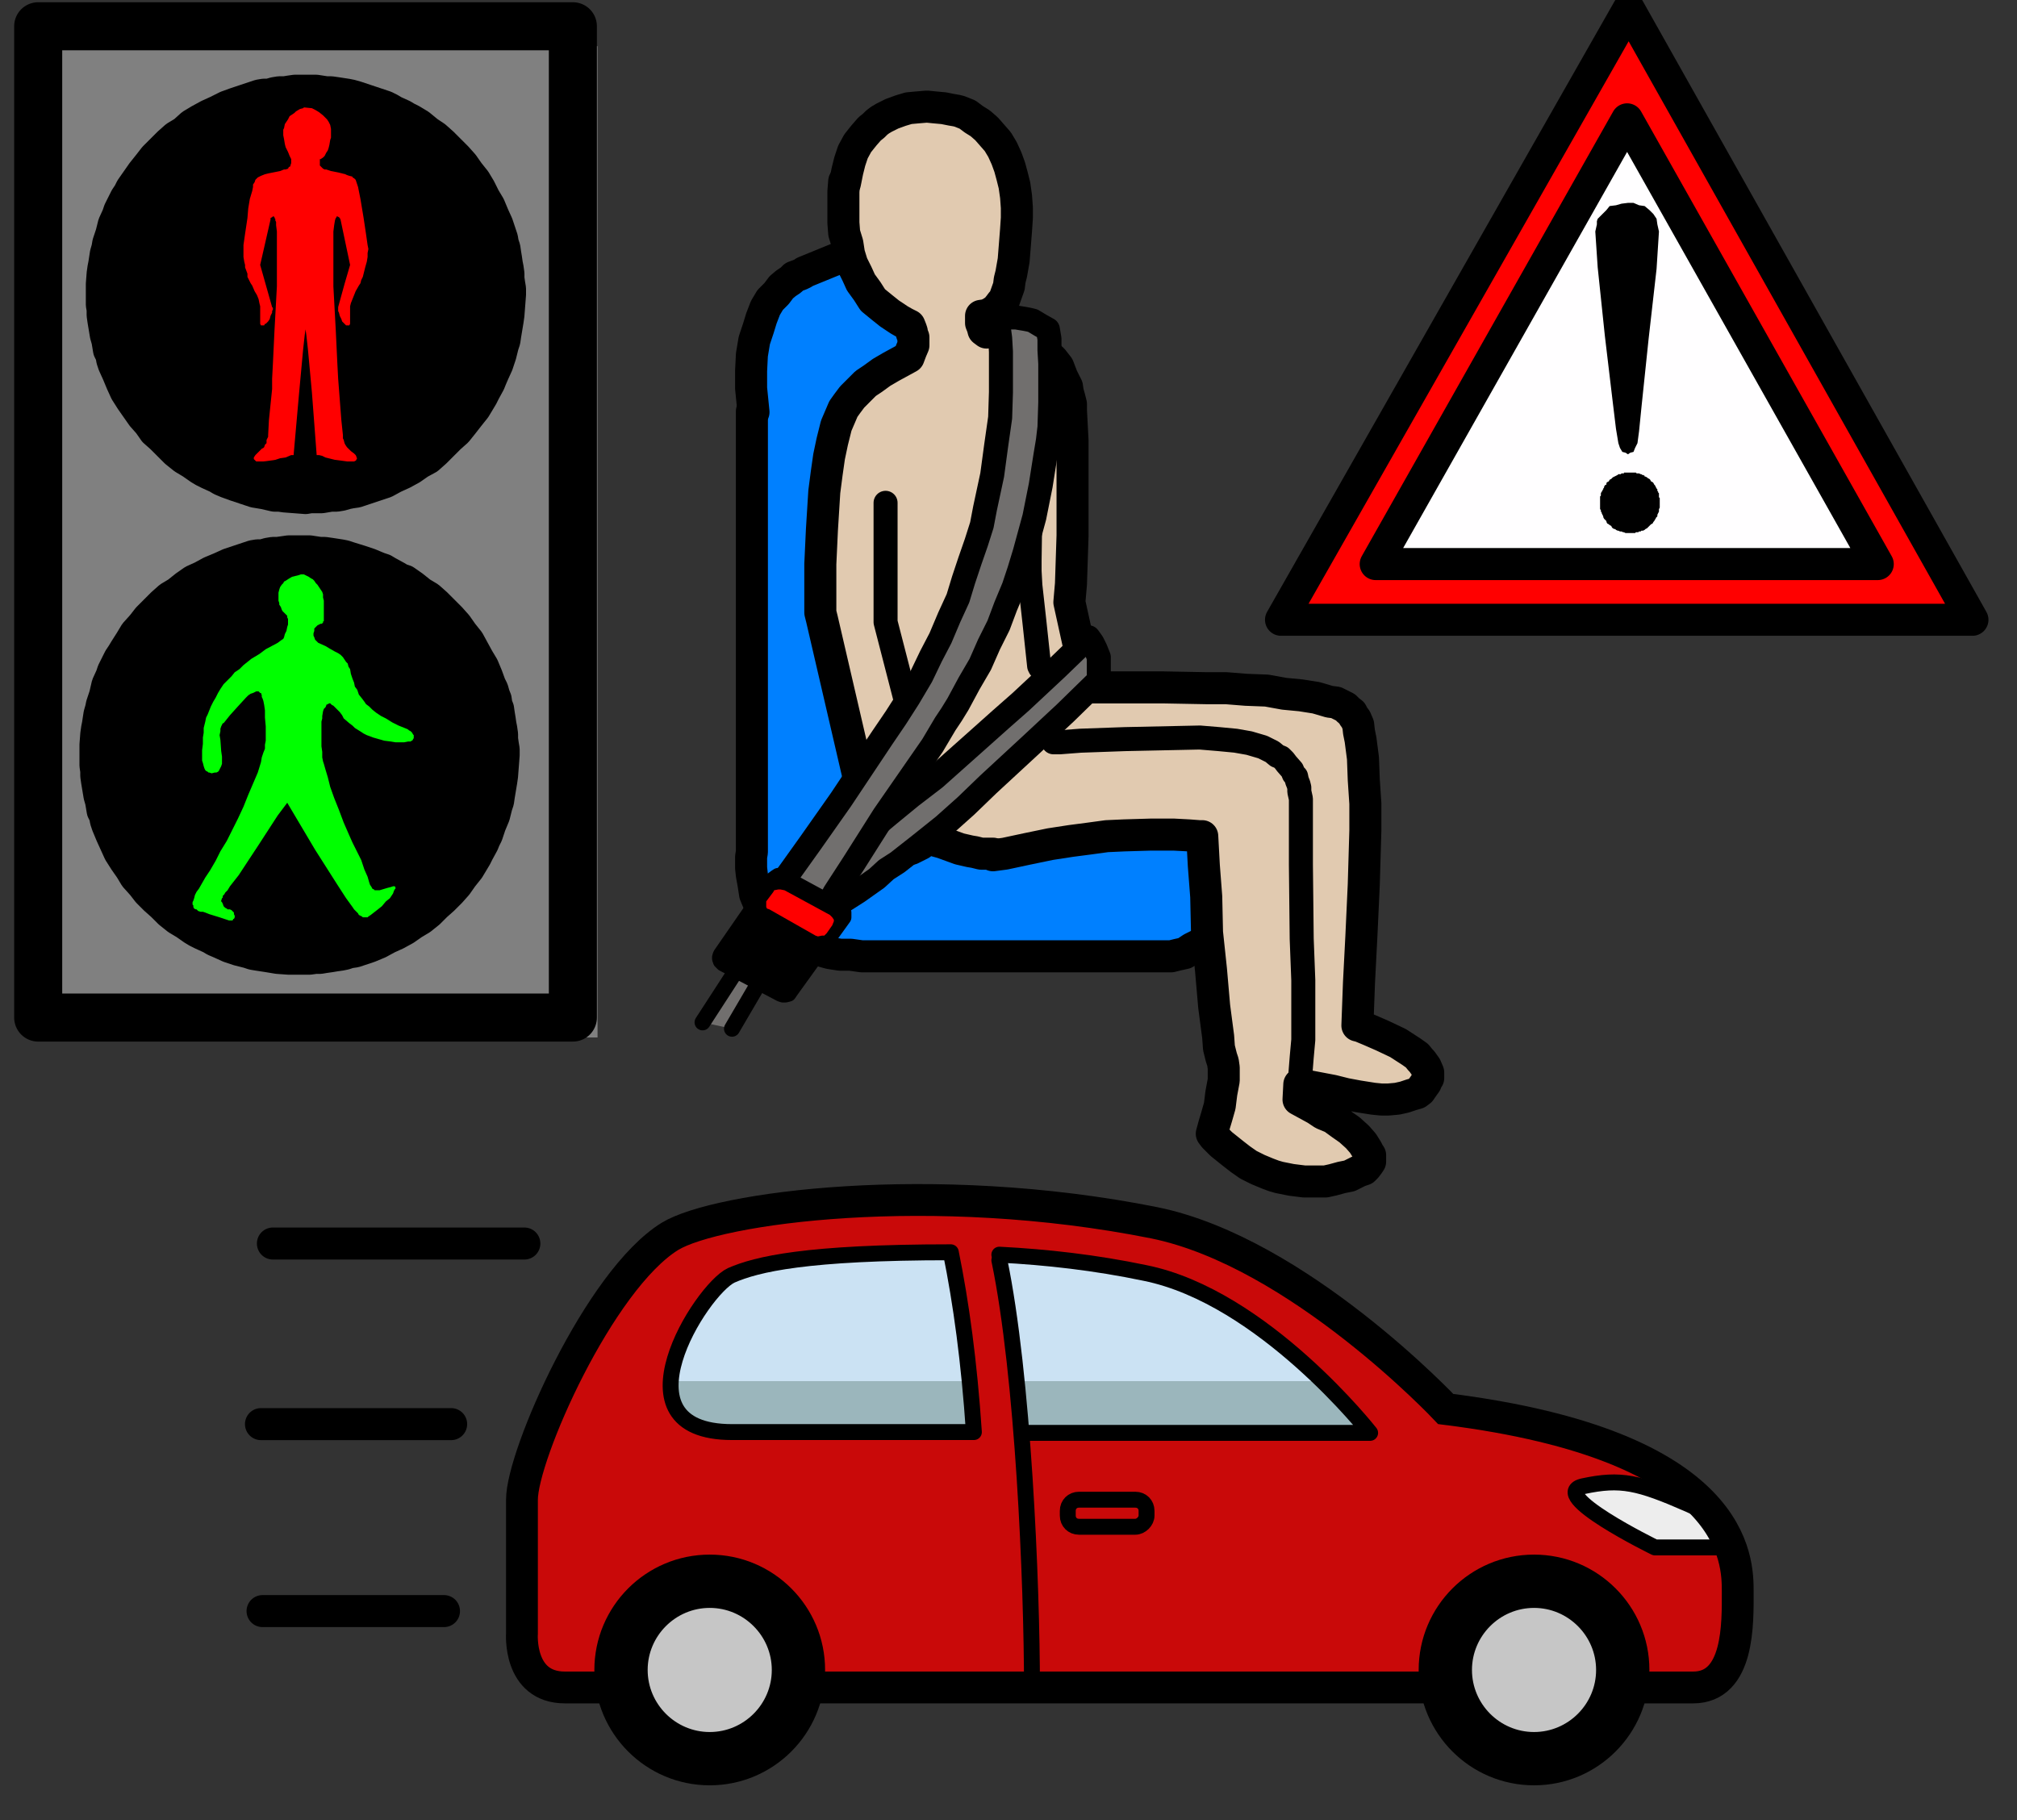
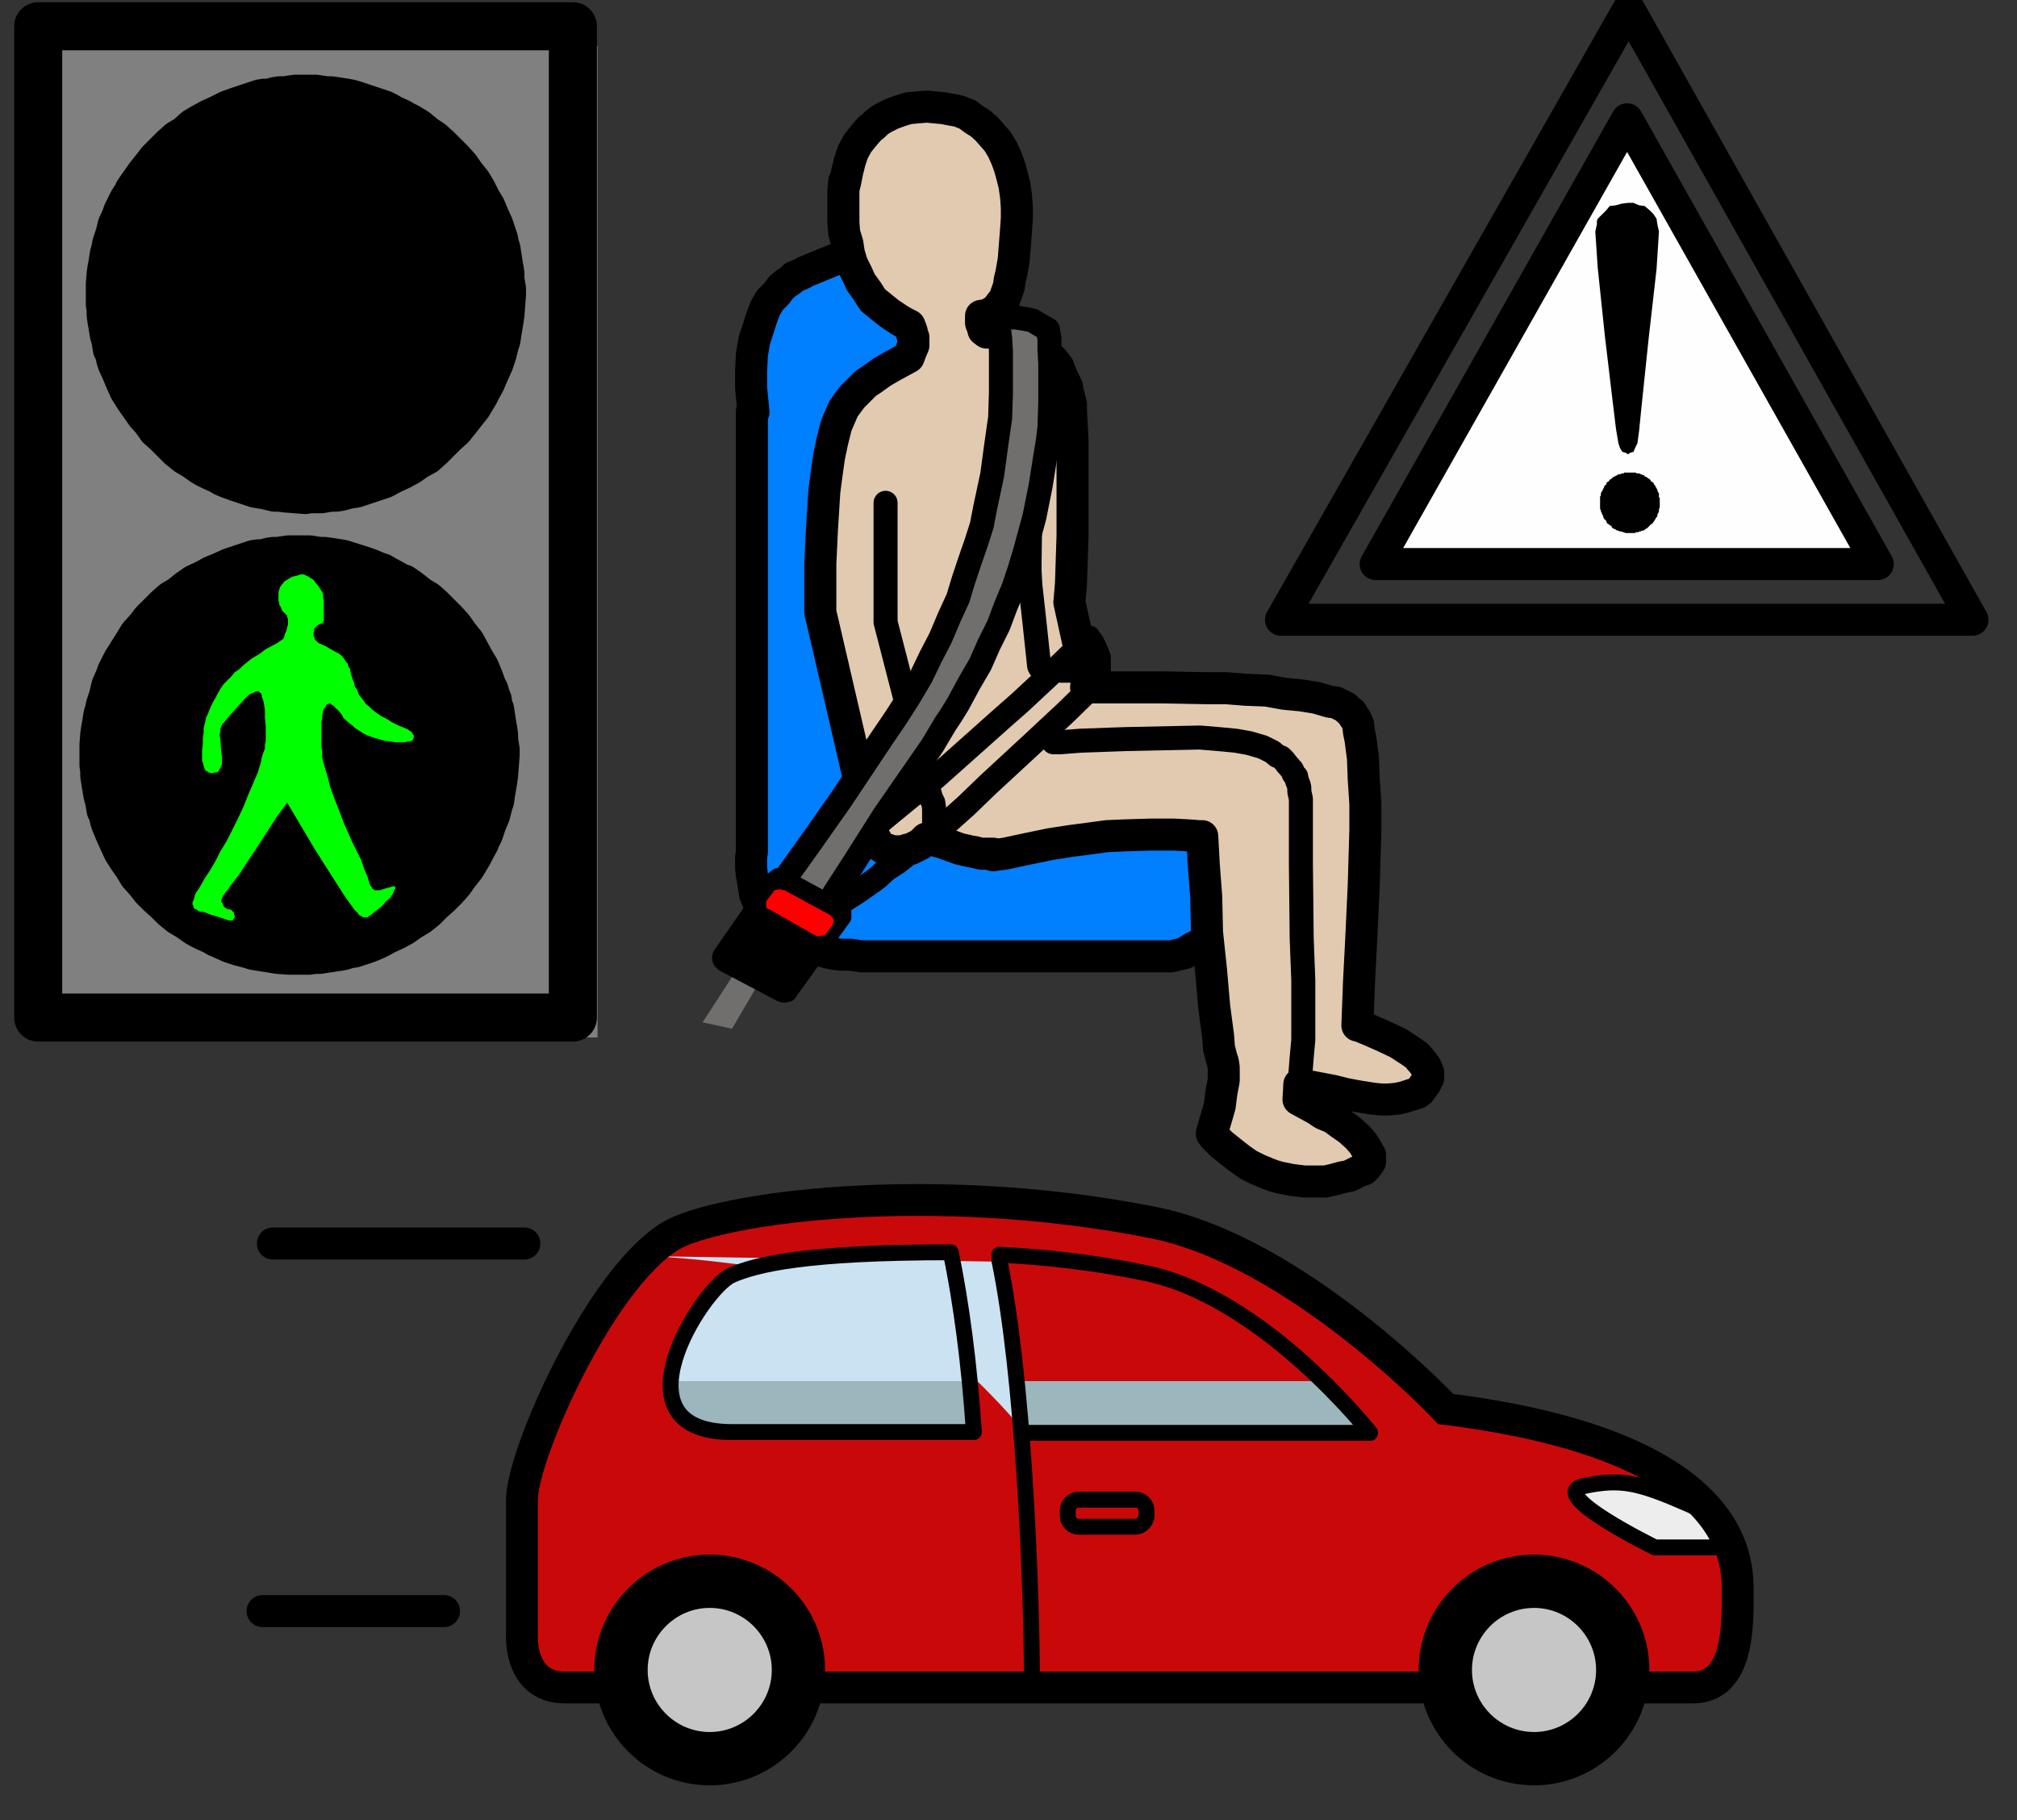
<svg xmlns="http://www.w3.org/2000/svg" version="1.1" baseProfile="tiny" id="Layer_1" x="0px" y="0px" viewBox="0 0 253.5 228.8" overflow="visible" xml:space="preserve">
  <rect x="0" y="0" width="253.5" height="228.8" fill="#333333" stroke="none" />
  <polygon fill="none" points="251.3,226.6 253.5,226.6 253.5,228.8 251.3,228.8 " />
  <polygon fill="none" points="0,0 2.2,0 2.2,2.7 0,2.7 " />
  <rect x="7.1" y="5.8" fill="#808080" width="68" height="124.6" />
  <polyline fill="none" stroke="#000000" stroke-width="6.038" stroke-linecap="round" stroke-linejoin="round" stroke-miterlimit="10" points="  4.8,3.3 4.8,65.5 4.8,127.9 72,127.9 72,65.5 72,3.3 4.8,3.3 " />
-   <polygon fill="#FF0000" points="204,2.8 162,77.3 247,77 " />
  <polygon fill="#FFFEFF" points="205.1,15.7 173.6,70.2 237.2,70.5 " />
  <polygon points="200.5,29.1 200.7,28.2 200.7,27.8 200.8,27.5 201.4,26.9 201.9,26.4 202.3,25.9 203.1,25.8 203.8,25.6 204.6,25.5   205.3,25.5 206,25.8 206.7,25.9 207.3,26.4 207.8,26.9 208,27.2 208.2,27.5 208.3,28.2 208.5,29.1 208.2,33.8 207.2,42.6   206.3,51.2 206,54.2 205.8,55.7 205.5,56.3 205.3,56.8 204.9,56.9 204.6,57.1 204.3,56.9 203.9,56.8 203.6,56.3 203.4,55.7   203.1,53.9 202.7,50.6 201.7,42.2 200.8,33.6 " />
  <polyline fill="none" points="200.5,29.1 200.7,28.2 200.7,27.8 200.8,27.5 201.4,26.9 201.9,26.4 202.3,25.9 203.1,25.8   203.8,25.6 204.6,25.5 205.3,25.5 206,25.8 206.7,25.9 207.3,26.4 207.8,26.9 208,27.2 208.2,27.5 208.3,28.2 208.5,29.1   208.2,33.8 207.2,42.6 206.3,51.2 206,54.2 205.8,55.7 205.5,56.3 205.3,56.8 204.9,56.9 204.6,57.1 204.3,56.9 203.9,56.8   203.6,56.3 203.4,55.7 203.1,53.9 202.7,50.6 201.7,42.2 200.8,33.6 200.5,29.1 " />
  <polyline fill="none" stroke="#000000" stroke-width="4.026" stroke-linecap="round" stroke-linejoin="round" stroke-miterlimit="10" points="  172.9,70.9 204.5,15 236,70.9 172.9,70.9 " />
  <polyline fill="none" stroke="#000000" stroke-width="4.026" stroke-linecap="round" stroke-linejoin="round" stroke-miterlimit="10" points="  204.7,1.1 247.9,77.9 161,77.9 204.7,1.1 " />
  <polygon points="12.8,37 12.8,35.7 12.9,34.4 13,33.7 13.1,33.2 13.3,31.9 13.5,31.2 13.6,30.6 14,29.4 14.3,28.2 14.8,27.1   15,26.5 15.3,25.9 15.8,24.9 16.2,24.3 16.5,23.7 17.2,22.7 17.9,21.7 18.7,20.7 19.4,19.8 20.3,18.9 21.2,18 22.1,17.2 23.1,16.6   24.1,15.7 25.1,15.1 26.2,14.5 27.3,14 28.5,13.4 29.6,13 30.2,12.8 30.8,12.6 31.4,12.4 32,12.2 32.6,12 33.2,11.9 33.8,11.9   34.5,11.7 35.1,11.6 35.8,11.6 36.4,11.5 37.1,11.4 37.8,11.4 38.4,11.4 39.7,11.4 41,11.6 41.6,11.6 42.3,11.7 43.6,11.9 44.1,12   44.8,12.2 46,12.6 47.2,13 48.4,13.4 49,13.7 49.5,14 50.6,14.5 51.1,14.8 51.7,15.1 52.7,15.7 53.8,16.6 54.7,17.2 55.6,18   56.5,18.9 57.4,19.8 58.2,20.7 58.9,21.7 59.7,22.7 60.3,23.7 60.9,24.9 61.5,25.9 62,27.1 62.5,28.2 62.7,28.8 62.9,29.4 63.1,30   63.2,30.6 63.4,31.2 63.5,31.9 63.6,32.5 63.7,33.2 63.8,33.7 63.9,34.4 63.9,35 64,35.7 64.1,36.3 64.1,37 64,38.3 63.9,39.6   63.8,40.3 63.7,40.9 63.5,42.1 63.4,42.8 63.2,43.4 62.9,44.6 62.5,45.8 62,46.9 61.7,47.6 61.5,48.1 60.9,49.2 60.6,49.8   60.3,50.3 59.7,51.3 58.9,52.3 58.2,53.2 57.4,54.2 56.5,55 55.6,55.9 54.7,56.8 53.8,57.6 52.7,58.2 51.7,58.9 50.6,59.5 49.5,60   48.4,60.6 47.2,61 46.6,61.2 46,61.4 45.4,61.6 44.8,61.8 44.1,61.9 43.6,62 42.9,62.2 42.3,62.3 41.6,62.3 41,62.4 40.4,62.5   39.7,62.5 39,62.5 38.4,62.6 37.1,62.5 35.8,62.4 35.1,62.3 34.5,62.3 33.2,62 32.6,61.9 32,61.8 30.8,61.4 29.6,61 28.5,60.6   27.8,60.3 27.3,60 26.2,59.5 25.6,59.2 25.1,58.9 24.1,58.2 23.1,57.6 22.1,56.8 21.2,55.9 20.3,55 19.4,54.2 18.7,53.2 17.9,52.3   17.2,51.3 16.5,50.3 15.8,49.2 15.3,48.1 14.8,46.9 14.3,45.8 14.1,45.2 14,44.6 13.7,44 13.6,43.4 13.5,42.8 13.3,42.1 13.2,41.5   13.1,40.9 13,40.3 12.9,39.6 12.9,38.9 12.8,38.3 12.8,37.6 " />
  <polyline fill="none" stroke="#000000" stroke-width="2.768" stroke-linecap="round" stroke-linejoin="round" stroke-miterlimit="10" points="  12.8,37 12.8,35.7 12.9,34.4 13,33.7 13.1,33.2 13.3,31.9 13.5,31.2 13.6,30.6 14,29.4 14.3,28.2 14.8,27.1 15,26.5 15.3,25.9   15.8,24.9 16.2,24.3 16.5,23.7 17.2,22.7 17.9,21.7 18.7,20.7 19.4,19.8 20.3,18.9 21.2,18 22.1,17.2 23.1,16.6 24.1,15.7   25.1,15.1 26.2,14.5 27.3,14 28.5,13.4 29.6,13 30.2,12.8 30.8,12.6 31.4,12.4 32,12.2 32.6,12 33.2,11.9 33.8,11.9 34.5,11.7   35.1,11.6 35.8,11.6 36.4,11.5 37.1,11.4 37.8,11.4 38.4,11.4 39.7,11.4 41,11.6 41.6,11.6 42.3,11.7 43.6,11.9 44.1,12 44.8,12.2   46,12.6 47.2,13 48.4,13.4 49,13.7 49.5,14 50.6,14.5 51.1,14.8 51.7,15.1 52.7,15.7 53.8,16.6 54.7,17.2 55.6,18 56.5,18.9   57.4,19.8 58.2,20.7 58.9,21.7 59.7,22.7 60.3,23.7 60.9,24.9 61.5,25.9 62,27.1 62.5,28.2 62.7,28.8 62.9,29.4 63.1,30 63.2,30.6   63.4,31.2 63.5,31.9 63.6,32.5 63.7,33.2 63.8,33.7 63.9,34.4 63.9,35 64,35.7 64.1,36.3 64.1,37 64,38.3 63.9,39.6 63.8,40.3   63.7,40.9 63.5,42.1 63.4,42.8 63.2,43.4 62.9,44.6 62.5,45.8 62,46.9 61.7,47.6 61.5,48.1 60.9,49.2 60.6,49.8 60.3,50.3   59.7,51.3 58.9,52.3 58.2,53.2 57.4,54.2 56.5,55 55.6,55.9 54.7,56.8 53.8,57.6 52.7,58.2 51.7,58.9 50.6,59.5 49.5,60 48.4,60.6   47.2,61 46.6,61.2 46,61.4 45.4,61.6 44.8,61.8 44.1,61.9 43.6,62 42.9,62.2 42.3,62.3 41.6,62.3 41,62.4 40.4,62.5 39.7,62.5   39,62.5 38.4,62.6 37.1,62.5 35.8,62.4 35.1,62.3 34.5,62.3 33.2,62 32.6,61.9 32,61.8 30.8,61.4 29.6,61 28.5,60.6 27.8,60.3   27.3,60 26.2,59.5 25.6,59.2 25.1,58.9 24.1,58.2 23.1,57.6 22.1,56.8 21.2,55.9 20.3,55 19.4,54.2 18.7,53.2 17.9,52.3 17.2,51.3   16.5,50.3 15.8,49.2 15.3,48.1 14.8,46.9 14.3,45.8 14.1,45.2 14,44.6 13.7,44 13.6,43.4 13.5,42.8 13.3,42.1 13.2,41.5 13.1,40.9   13,40.3 12.9,39.6 12.9,38.9 12.8,38.3 12.8,37.6 12.8,37 " />
-   <polygon fill="#FF0000" points="39.2,13.6 39.6,13.8 40.1,14.1 40.6,14.5 40.9,14.8 41.1,15 41.3,15.3 41.4,15.5 41.5,15.7   41.6,16.2 41.6,16.3 41.6,16.6 41.6,16.8 41.6,17.1 41.6,17.3 41.5,17.6 41.4,18.2 41.3,18.6 41.2,18.9 41,19.2 40.9,19.4   40.8,19.6 40.6,19.8 40.3,20 40.2,20 40.2,20.1 40.2,20.3 40.2,20.4 40.2,20.5 40.2,20.8 40.3,20.9 40.4,21 40.6,21.2 40.8,21.3   41,21.3 41.6,21.5 42.6,21.7 43,21.8 43.4,21.9 43.6,22 43.9,22.1 44.3,22.2 44.3,22.3 44.5,22.4 44.6,22.5 44.7,22.6 44.8,22.9   44.9,23.2 45,23.5 45.1,24 45.3,25 45.7,27.4 46,29.4 46.2,30.8 46.3,31.3 46.2,31.8 46.2,32.3 46.1,32.9 45.9,33.6 45.7,34.4   45.6,34.8 45.4,35.2 45.3,35.6 45.1,35.9 44.7,36.6 44.5,37.1 44.3,37.6 44.1,38.1 44,38.5 44,38.9 44,39.2 44,39.6 44,40.2   44,40.4 44,40.6 44,40.7 43.9,40.9 43.8,40.9 43.6,40.9 43.5,40.9 43.3,40.7 43,40.4 42.9,40.1 42.7,39.7 42.6,39.3 42.5,39.1   42.5,38.9 42.5,38.7 42.5,38.6 43.3,35.7 44,33.3 42.8,27.6 42.7,27.4 42.6,27.3 42.4,27.2 42.3,27.2 42.3,27.3 42.2,27.4   42.1,27.7 42,28.3 41.9,29.1 41.9,30.2 41.9,32.8 41.9,36 42.2,41.5 42.4,45.7 42.5,47.6 42.6,48.9 42.9,52.8 43.1,54.7 43.1,54.9   43.1,55.1 43.2,55.3 43.3,55.7 43.4,55.9 43.6,56.2 43.7,56.3 43.8,56.4 44.1,56.7 44.5,57 44.6,57.1 44.7,57.2 44.8,57.4   44.8,57.5 44.9,57.6 44.8,57.7 44.8,57.8 44.8,57.8 44.7,57.9 44.5,58 44.3,58 44,58 43.6,58 42.9,57.9 42.1,57.8 40.9,57.5   40.5,57.3 40.1,57.2 39.8,57.2 39.2,49.3 38.7,43.9 38.5,42.1 38.4,41.4 38.3,42.1 38.1,43.9 37.6,49.3 36.9,57.2 36.6,57.2   35.9,57.5 35.2,57.6 34.6,57.8 33.9,57.9 33.1,58 32.8,58 32.5,58 32.2,58 32.1,57.9 32,57.8 31.9,57.7 31.9,57.6 31.9,57.5   32.1,57.2 32.3,57 32.6,56.7 32.9,56.4 33.1,56.3 33.2,56.2 33.3,55.9 33.5,55.7 33.5,55.3 33.6,55.1 33.7,54.9 33.7,54.7   33.8,52.8 34.2,48.9 34.2,47.6 34.3,45.7 34.5,41.5 34.8,36 34.8,32.8 34.8,30.2 34.8,29.1 34.7,28.3 34.7,27.9 34.6,27.7   34.6,27.5 34.5,27.4 34.5,27.3 34.4,27.2 34.4,27.2 34.3,27.2 34.2,27.3 34,27.4 34,27.6 32.7,33.3 34.2,38.6 34.3,38.7 34.3,38.9   34.2,39.1 34.2,39.3 34,39.7 33.9,40.1 33.7,40.4 33.4,40.7 33.3,40.7 33.2,40.9 33.2,40.9 33.1,40.9 32.9,40.9 32.8,40.9   32.7,40.7 32.7,40.6 32.7,40.2 32.7,39.6 32.7,39.2 32.7,38.9 32.7,38.5 32.6,38.1 32.5,37.6 32.3,37.1 32,36.6 31.7,35.9   31.5,35.6 31.3,35.2 31.1,34.8 31.1,34.4 30.8,33.6 30.8,33.3 30.7,32.9 30.6,32.3 30.6,31.8 30.6,31.3 30.6,30.8 30.8,29.4   31.1,27.4 31.2,26.2 31.4,25 31.7,24 31.8,23.5 31.8,23.2 32,22.9 32.1,22.6 32.2,22.5 32.3,22.4 32.4,22.3 32.6,22.2 32.8,22.1   33.3,21.9 33.7,21.8 34.2,21.7 35.2,21.5 35.7,21.3 35.9,21.3 36.2,21.2 36.3,21 36.5,20.9 36.5,20.8 36.6,20.5 36.6,20.2 36.6,20   36.6,20 36.5,19.8 36.4,19.6 36.2,19.1 35.9,18.5 35.8,18.1 35.7,17.5 35.6,17 35.6,16.5 35.6,16.3 35.7,16.1 35.8,15.6 36,15.3   36.2,15 36.4,14.6 36.7,14.4 37,14.2 37.2,14 37.7,13.7 38.1,13.6 38.2,13.5 " />
  <polygon points="11.3,95.5 11.3,94.2 11.4,92.9 11.4,92.2 11.5,91.7 11.7,90.4 11.9,89.7 12,89.2 12.4,88 12.8,86.7 13.2,85.6   13.5,85 13.8,84.4 14.3,83.4 14.6,82.8 14.9,82.3 15.6,81.2 16.3,80.2 17.1,79.3 17.9,78.3 18.8,77.4 19.6,76.5 20.5,75.7   21.5,75.1 22.5,74.3 23.5,73.6 24.6,73.1 25.7,72.5 26.9,72 28,71.5 28.6,71.3 29.2,71.1 29.8,70.9 30.4,70.7 31,70.5 31.7,70.4   32.3,70.4 32.9,70.2 33.6,70.1 34.2,70.1 34.8,70 35.5,69.9 36.2,69.9 36.9,69.9 38.1,69.9 39.5,70.1 40.1,70.1 40.7,70.2 42,70.4   42.6,70.5 43.2,70.7 44.5,71.1 45.7,71.5 46.8,72 47.4,72.2 47.9,72.5 49.1,73.1 49.6,73.4 50.1,73.6 51.1,74.3 52.2,75.1   53.2,75.7 54.1,76.5 55,77.4 55.8,78.3 56.6,79.3 57.4,80.2 58.1,81.2 58.7,82.3 59.4,83.4 59.9,84.4 60.4,85.6 60.9,86.7   61.1,87.4 61.3,88 61.5,88.5 61.6,89.2 61.8,89.7 61.9,90.4 62,91 62.2,91.7 62.3,92.2 62.3,92.9 62.4,93.5 62.4,94.2 62.5,94.8   62.5,95.5 62.4,96.8 62.3,98.1 62.3,98.8 62.2,99.4 61.9,100.6 61.8,101.3 61.6,101.9 61.3,103.1 60.9,104.3 60.4,105.5 60.1,106.1   59.9,106.6 59.4,107.7 59.1,108.3 58.7,108.8 58.1,109.8 57.4,110.8 56.6,111.8 55.8,112.7 55,113.6 54.1,114.4 53.2,115.3   52.2,116.1 51.1,116.7 50.1,117.4 49.1,118 47.9,118.6 46.8,119.1 45.7,119.6 45.1,119.8 44.5,120 43.8,120.2 43.2,120.3   42.6,120.5 42,120.6 41.3,120.7 40.7,120.8 40.1,120.9 39.5,121 38.8,121 38.1,121.1 37.5,121.1 36.9,121.1 35.5,121.1 34.2,121   33.6,120.9 32.9,120.8 31.7,120.6 31,120.5 30.4,120.3 29.2,120 28,119.6 26.9,119.1 26.2,118.9 25.7,118.6 24.6,118 24.1,117.7   23.5,117.4 22.5,116.7 21.5,116.1 20.5,115.3 19.6,114.4 18.8,113.6 17.9,112.7 17.1,111.8 16.3,110.8 15.6,109.8 14.9,108.8   14.3,107.7 13.8,106.6 13.2,105.5 12.8,104.3 12.6,103.7 12.4,103.1 12.2,102.5 12,101.9 11.9,101.3 11.7,100.6 11.7,100 11.5,99.4   11.4,98.8 11.4,98.1 11.3,97.5 11.3,96.8 11.3,96.2 " />
  <polyline fill="none" stroke="#000000" stroke-width="4.026" stroke-linecap="round" stroke-linejoin="round" stroke-miterlimit="10" points="  12.8,37 12.8,35.7 12.9,34.4 13,33.7 13.1,33.2 13.3,31.9 13.5,31.2 13.6,30.6 14,29.4 14.3,28.2 14.8,27.1 15,26.5 15.3,25.9   15.8,24.9 16.2,24.3 16.5,23.7 17.2,22.7 17.9,21.7 18.7,20.7 19.4,19.8 20.3,18.9 21.2,18 22.1,17.2 23.1,16.6 24.1,15.7   25.1,15.1 26.2,14.5 27.3,14 28.5,13.4 29.6,13 30.2,12.8 30.8,12.6 31.4,12.4 32,12.2 32.6,12 33.2,11.9 33.8,11.9 34.5,11.7   35.1,11.6 35.8,11.6 36.4,11.5 37.1,11.4 37.8,11.4 38.4,11.4 39.7,11.4 41,11.6 41.6,11.6 42.3,11.7 43.6,11.9 44.1,12 44.8,12.2   46,12.6 47.2,13 48.4,13.4 49,13.7 49.5,14 50.6,14.5 51.1,14.8 51.7,15.1 52.7,15.7 53.8,16.6 54.7,17.2 55.6,18 56.5,18.9   57.4,19.8 58.2,20.7 58.9,21.7 59.7,22.7 60.3,23.7 60.9,24.9 61.5,25.9 62,27.1 62.5,28.2 62.7,28.8 62.9,29.4 63.1,30 63.2,30.6   63.4,31.2 63.5,31.9 63.6,32.5 63.7,33.2 63.8,33.7 63.9,34.4 63.9,35 64,35.7 64.1,36.3 64.1,37 64,38.3 63.9,39.6 63.8,40.3   63.7,40.9 63.5,42.1 63.4,42.8 63.2,43.4 62.9,44.6 62.5,45.8 62,46.9 61.7,47.6 61.5,48.1 60.9,49.2 60.6,49.8 60.3,50.3   59.7,51.3 58.9,52.3 58.2,53.2 57.4,54.2 56.5,55 55.6,55.9 54.7,56.8 53.8,57.6 52.7,58.2 51.7,58.9 50.6,59.5 49.5,60 48.4,60.6   47.2,61 46.6,61.2 46,61.4 45.4,61.6 44.8,61.8 44.1,61.9 43.6,62 42.9,62.2 42.3,62.3 41.6,62.3 41,62.4 40.4,62.5 39.7,62.5   39,62.5 38.4,62.6 37.1,62.5 35.8,62.4 35.1,62.3 34.5,62.3 33.2,62 32.6,61.9 32,61.8 30.8,61.4 29.6,61 28.5,60.6 27.8,60.3   27.3,60 26.2,59.5 25.6,59.2 25.1,58.9 24.1,58.2 23.1,57.6 22.1,56.8 21.2,55.9 20.3,55 19.4,54.2 18.7,53.2 17.9,52.3 17.2,51.3   16.5,50.3 15.8,49.2 15.3,48.1 14.8,46.9 14.3,45.8 14.1,45.2 14,44.6 13.7,44 13.6,43.4 13.5,42.8 13.3,42.1 13.2,41.5 13.1,40.9   13,40.3 12.9,39.6 12.9,38.9 12.8,38.3 12.8,37.6 12.8,37 " />
  <polygon fill="#00FF00" points="38.4,72.3 38.8,72.5 39.1,72.7 39.3,72.8 39.5,73 39.7,73.3 39.9,73.5 40.1,73.8 40.3,74.1   40.5,74.4 40.6,74.7 40.6,75.1 40.7,75.5 40.7,77 40.7,77.5 40.7,77.8 40.7,78.1 40.6,78.1 40.6,78.3 40.5,78.3 40.5,78.4   40.3,78.4 40.1,78.5 39.9,78.6 39.8,78.7 39.6,78.9 39.5,79 39.5,79.3 39.4,79.6 39.4,79.9 39.5,80.1 39.6,80.4 39.8,80.6 40,80.8   40.9,81.2 41.4,81.5 42.1,81.9 42.5,82.1 42.8,82.3 43.1,82.6 43.3,82.9 43.5,83.2 43.7,83.4 43.8,83.8 44,84.1 44.1,84.7   44.3,85.3 44.5,85.8 44.6,86.3 44.9,86.7 45.1,87.3 45.5,87.8 45.8,88.2 46,88.5 46.4,88.8 46.8,89.2 47.3,89.6 47.9,90 48.5,90.3   49.3,90.8 50.1,91.2 51.1,91.6 51.3,91.7 51.4,91.8 51.6,91.9 51.8,92.1 51.9,92.3 52,92.4 52,92.6 52,92.7 52,92.8 51.9,92.9   51.9,93 51.6,93.2 51.3,93.2 50.8,93.3 50.3,93.3 49.7,93.3 49.1,93.2 48.3,93.1 47.6,92.9 46.9,92.7 46.1,92.4 45.7,92.2 45.4,92   44.6,91.5 44.3,91.2 43.9,90.9 43.2,90.3 43,89.9 42.7,89.5 42.4,89.2 42.1,88.9 41.9,88.7 41.7,88.6 41.5,88.4 41.4,88.4   41.2,88.5 41,88.6 41,88.7 40.9,88.9 40.7,89.1 40.6,89.4 40.5,90 40.5,90.3 40.4,90.7 40.4,91.4 40.4,92.2 40.4,93.1 40.4,93.8   40.5,94.5 40.5,95.2 40.6,95.7 40.7,96 40.9,96.7 41.2,97.7 41.5,98.9 42,100.3 42.6,101.8 43.2,103.4 43.9,105 44.3,105.9   44.7,106.7 45.4,108.1 45.8,109.3 46.2,110.2 46.4,110.9 46.5,111.2 46.7,111.5 46.8,111.7 47,111.8 47,111.8 47.1,111.9   47.3,111.9 47.5,111.9 47.7,111.9 48.7,111.6 49.1,111.5 49.4,111.4 49.5,111.4 49.6,111.4 49.7,111.5 49.7,111.7 49.6,111.8   49.5,112 49.4,112.3 49.2,112.6 49,112.9 48.5,113.3 48,113.9 47.5,114.3 46.6,115 46.3,115.2 46.3,115.2 46.2,115.3 46,115.3   45.8,115.3 45.6,115.3 45.5,115.2 45.1,115 45,114.8 44.8,114.6 44.5,114.3 44.3,114 43.5,112.9 42.4,111.2 39.6,106.8 36.1,100.9   34.9,102.5 32.5,106.2 30,110 28.9,111.4 28.6,111.9 28.3,112.2 28.2,112.4 28,112.6 28,112.8 27.9,112.9 27.8,113.2 27.8,113.3   27.9,113.4 28,113.6 28.1,113.9 28.2,114 28.3,114.1 28.5,114.2 28.6,114.3 28.7,114.3 28.9,114.3 29.1,114.4 29.2,114.5   29.4,114.7 29.4,114.9 29.5,115.1 29.5,115.3 29.4,115.5 29.3,115.5 29.3,115.6 29.2,115.7 29,115.7 28.8,115.7 28.5,115.6   28.2,115.5 27.6,115.3 26.3,114.9 25.8,114.7 25.5,114.6 25.2,114.6 24.9,114.5 24.7,114.3 24.6,114.3 24.4,114.2 24.3,114   24.3,113.9 24.3,113.8 24.2,113.7 24.2,113.4 24.3,113.2 24.4,112.9 24.5,112.5 24.7,112.1 25,111.7 25.8,110.3 26.4,109.4   27.1,108.2 27.7,107 28.5,105.7 29.2,104.3 29.9,102.9 30.6,101.4 31.2,99.9 31.8,98.5 32.4,97.1 32.8,95.8 32.9,95.2 33.1,94.6   33.3,94.1 33.3,93.6 33.4,93.1 33.4,92.7 33.4,91.3 33.3,90.2 33.3,89.3 33.2,88.6 33.1,88.1 33,87.8 32.9,87.6 32.9,87.4   32.8,87.1 32.7,87.1 32.6,87 32.5,86.9 32.3,86.9 32.2,86.9 32,87 31.8,87.1 31.5,87.2 31.2,87.4 30.9,87.7 29.8,88.9 28.9,89.9   28.1,90.9 28,90.9 27.9,91.1 27.8,91.3 27.7,91.6 27.7,91.9 27.6,92.4 27.7,93 27.8,94.4 27.9,95.1 27.9,95.7 27.9,96 27.8,96.3   27.7,96.5 27.6,96.7 27.5,96.9 27.4,97 27.2,97.1 27.2,97.1 27,97.1 26.6,97.2 26.3,97.1 26.2,97.1 26.1,97 25.9,96.9 25.8,96.8   25.7,96.6 25.6,96.3 25.5,95.9 25.4,95.6 25.4,95.2 25.4,94.7 25.4,94.3 25.5,93.5 25.5,92.7 25.6,92.1 25.6,91.8 25.6,91.5   25.8,90.7 25.9,90.2 26.1,89.8 26.3,89.3 26.5,88.8 26.8,88.2 27.1,87.7 27.4,87.1 27.7,86.6 28.1,86 28.6,85.5 29.1,85 29.5,84.5   30.1,84.1 30.6,83.6 31.6,82.8 32.6,82.2 33.4,81.6 34.9,80.8 35.3,80.5 35.6,80.3 35.7,80.1 35.8,79.7 36,79.3 36.1,78.8   36.2,78.5 36.2,78.3 36.2,78 36.2,77.8 36.1,77.6 36.1,77.4 35.9,77.2 35.8,77.1 35.7,77 35.5,76.8 35.4,76.6 35.3,76.3 35.1,76   35.1,75.8 35,75.5 35,75.1 35,74.8 35,74.5 35.1,74.1 35.2,73.8 35.4,73.5 35.5,73.4 35.6,73.3 35.7,73.1 35.9,73 36.2,72.8   36.7,72.5 37.1,72.4 37.5,72.3 37.8,72.2 38.1,72.2 38.2,72.2 " />
  <polygon fill="#0080FF" points="94.1,53.4 94.1,108.9 94,109.4 94,110.8 94.1,111.7 94.2,112.8 94.6,114 95,115.3 95.6,116.5   96,117 96.5,117.6 97.1,118.1 97.7,118.7 98.3,119.3 99.1,119.7 100.7,120.6 101.7,120.9 102.8,121.2 103.8,121.4 105.2,121.7   106.5,121.7 107.8,121.9 121.1,121.9 133,121.9 144.9,121.9 145.2,121.9 146.1,121.9 146.8,121.9 147.5,121.7 148.5,121.4   149.3,120.9 150.6,120.3 151.6,119.6 152.8,118.6 153.4,117.8 154,117.1 155.3,115.7 156.5,113.8 157.8,111.6 158.4,110.3   159.2,109 165.5,95.2 165.7,94.6 166.3,93.3 166.8,92.4 167.1,91.4 167.2,90.3 167.4,89.2 167.4,88.6 167.2,88.1 167.1,87.6   166.9,87 123.6,92.2 120.9,45 106.7,32.7 102.1,35.1 100.5,35.8 100.4,35.9 100.1,36.1 99.2,36.3 98.8,36.7 98.2,37.1 97.6,37.7   96.9,38.5 96.2,39.3 95.6,40.3 95.2,41.5 94.7,42.9 94.2,44.4 94,46.1 93.8,48.2 93.8,49.3 93.8,50.4 " />
  <polyline fill="none" stroke="#000000" stroke-width="4.026" stroke-linecap="round" stroke-linejoin="round" stroke-miterlimit="10" points="  94.5,51.7 94.5,107.1 94.4,107.7 94.4,109.1 94.5,110 94.7,111.1 94.9,112.4 95.4,113.6 96,114.8 96.5,115.4 96.9,115.9 97.5,116.4   98.1,117 98.7,117.5 99.5,117.9 101.1,118.9 102.2,119.2 103.2,119.5 104.3,119.8 105.6,120 106.9,120 108.3,120.2 121.5,120.2   133.4,120.2 145.3,120.2 145.6,120.2 146.5,120.2 147.2,120.2 148,120 148.9,119.8 149.8,119.2 151,118.6 " />
  <polygon fill="#E1CAB0" points="106.3,23 106.6,21.5 106.9,20.3 107.3,19.1 107.9,18 108.6,17 109.4,16.2 109.8,15.8 110.3,15.4   110.7,15.1 111.2,14.8 112.2,14.3 113.3,13.9 114.3,13.6 115.4,13.5 116.5,13.4 117.6,13.5 118.6,13.6 119.7,13.8 120.3,13.9   120.7,14 121.6,14.4 122,14.7 122.5,15 123.2,15.5 124,16.2 124.8,17 125.5,17.8 126.1,18.8 126.6,19.9 127,21 127.3,22.1   127.6,23.3 127.7,24.7 127.9,26.1 127.9,27.4 127.7,28.9 127.5,32.7 127.1,34.4 127,35.2 126.9,36 126.4,37.4 126.3,37.7 126,38   125.7,38.4 125.2,38.9 124.6,39.3 124,39.6 123.4,39.7 123.4,40.6 123.5,41.1 123.8,41.5 124,41.8 124.5,41.6 124.9,41.6   125.7,41.8 126.4,41.8 127.1,42.1 128.1,42.3 128.9,42.7 129.8,43.1 130.8,43.7 131.1,44.1 131.5,44.4 132.4,45.2 133,46.1   133.6,47.4 134.2,48.6 134.4,49.3 134.5,50 134.6,50.8 134.6,51.6 134.9,55.4 134.9,59.5 134.9,63.7 134.9,67.3 134.6,73.4   134.5,75.7 136.7,85.7 136.6,86.4 141.2,86.4 146.2,86.4 151.7,86.5 154.2,86.5 156.7,86.7 159.3,86.8 161.5,87.2 163.6,87.4   165.5,87.7 167.2,88.2 167.9,88.3 168.5,88.6 169.1,88.9 169.6,89.3 170,89.6 170.2,90 170.4,90.4 170.8,91.1 170.9,92 171,93   171.4,95.3 171.5,98 171.6,101 171.6,104.4 171.5,111.2 171.2,117.7 170.9,123.5 170.6,128.9 171,129 172.2,129.5 173.9,130.2   175.8,131.1 177.5,132.2 178.2,132.7 178.5,133.2 178.8,133.4 179.3,134.1 179.5,134.8 179.5,135.5 179.4,135.8 179.3,136.1   178.8,136.8 178.5,137.1 178.2,137.4 177.5,137.6 176.6,137.9 175.7,138.1 174.6,138.2 173.7,138.2 172.7,138.1 170.8,137.8   169.1,137.5 167.7,137.1 163.5,136.3 163.3,138.2 165.5,139.4 166.4,140 167.7,140.5 168.7,141.3 169.7,142 170.6,142.9   171.4,143.7 172,144.5 172.1,144.9 172.2,145.2 172.2,145.6 172.2,146 172.1,146.3 171.8,146.7 171.5,147 170.9,147.2 170.3,147.5   169.7,147.8 168.7,148 167.7,148.3 166.7,148.5 165.8,148.5 164,148.5 162.4,148.3 160.9,148 160.2,147.8 159.4,147.5 158.2,147   157,146.4 155.9,145.7 155.1,145 153.6,143.8 152.7,142.9 152.4,142.5 152.7,141.4 153,140.4 153.5,139 153.6,137.4 153.9,135.8   153.9,134.2 153.7,133.5 153.6,132.9 153.3,131.7 153.1,130.3 152.7,126.5 152.3,121.9 151.8,117.2 151.7,112.7 151.4,108.8   151.2,105.1 150.8,105.1 149.5,105 147.6,104.9 144.8,104.9 141.3,105 139.3,105.1 137,105.4 134.6,105.7 132.1,106.1 129.2,106.7   126.4,107.3 124.9,107.5 124.2,107.5 123.4,107.5 122.6,107.3 122,107.2 120.7,106.9 118.5,106.1 117.5,105.8 116.5,105.7   115.8,106.4 115.3,106.7 114.6,106.9 114.1,107.1 113.7,107.2 112.9,107.2 112.4,107.2 111.8,107.1 111.2,106.8 110.7,106.5   110.4,106.1 110.1,105.7 109.8,105.1 109.7,104.8 109.4,104 109.2,103 103.4,78.1 103.3,77.3 103.3,74.7 103.3,71.2 103.4,66.8   103.7,62.1 104,59.8 104.3,57.6 104.8,55.7 105.2,53.8 105.8,52.3 106.2,51.6 106.6,50.9 107.2,50.1 108,49.3 109,48.4 109.8,47.8   110.9,47.1 112.1,46.4 114.3,45.2 114.6,44.4 114.9,43.7 114.9,43.1 114.9,42.6 114.8,42.2 114.8,41.9 114.6,41.6 114.5,41.1   113.9,40.8 113.1,40.4 111.9,39.7 110.9,38.9 109.8,38 109.1,36.8 108.4,35.8 107.8,34.6 107.2,33.5 106.9,32.2 106.6,30.8   106.3,29.6 106.2,28.3 106.2,26.9 106.2,25.7 106.2,24.3 " />
  <polyline fill="none" stroke="#000000" stroke-width="4.026" stroke-linecap="round" stroke-linejoin="round" stroke-miterlimit="10" points="  106.2,23 106.5,21.5 106.8,20.3 107.2,19.1 107.8,18 108.6,17 109.3,16.2 109.8,15.8 110.2,15.4 110.6,15.1 111.1,14.8 112.1,14.3   113.2,13.9 114.2,13.6 115.3,13.5 116.5,13.4 117.5,13.5 118.6,13.6 119.6,13.8 120.2,13.9 120.6,14 121.6,14.4 122,14.7 122.4,15   123.2,15.5 124,16.2 124.7,17 125.4,17.8 126,18.8 126.5,19.9 126.9,21 127.2,22.1 127.5,23.3 127.7,24.7 127.8,26.1 127.8,27.4   127.7,28.9 127.4,32.7 127.1,34.4 126.9,35.2 126.8,36 126.3,37.4 126.2,37.7 125.9,38 125.6,38.4 125.2,38.9 124.6,39.3 124,39.6   123.3,39.7 123.3,40.6 123.5,41.1 123.6,41.5 124,41.8 124.4,41.6 124.8,41.6 125.6,41.8 126.3,41.8 127.1,42.1 128,42.3   128.9,42.7 129.7,43.1 130.6,43.7 131.1,44.1 131.4,44.4 132.3,45.2 133,46.1 133.5,47.4 134.1,48.6 134.2,49.3 134.4,50   134.6,50.8 134.6,51.6 134.8,55.4 134.8,59.5 134.8,63.7 134.8,67.3 134.6,73.4 134.4,75.7 136.6,85.7 136.5,86.4 141.1,86.4   146.2,86.4 151.6,86.5 154.1,86.5 156.6,86.7 159.2,86.8 161.4,87.2 163.5,87.4 165.4,87.7 167.1,88.2 167.9,88.3 168.5,88.6   169.1,88.9 169.5,89.3 169.9,89.6 170.1,90 170.4,90.4 170.7,91.1 170.8,92 171,93 171.3,95.3 171.4,98 171.6,101 171.6,104.4   171.4,111.2 171.1,117.7 170.8,123.5 170.6,128.9 171,129 172.2,129.5 173.8,130.2 175.7,131.1 177.4,132.2 178.1,132.7   178.5,133.2 178.7,133.4 179.2,134.1 179.5,134.8 179.5,135.5 179.3,135.8 179.2,136.1 178.7,136.8 178.5,137.1 178.1,137.4   177.4,137.6 176.5,137.9 175.6,138.1 174.5,138.2 173.6,138.2 172.6,138.1 170.7,137.8 169.1,137.5 167.5,137.1 163.3,136.3   163.2,138.2 165.4,139.4 166.3,140 167.5,140.5 168.6,141.3 169.6,142 170.6,142.9 171.3,143.7 171.8,144.5 172,144.9 172.2,145.2   172.2,145.6 172.2,146 172,146.3 171.7,146.7 171.4,147 170.8,147.2 170.2,147.5 169.6,147.8 168.6,148 167.5,148.3 166.6,148.5   165.7,148.5 163.9,148.5 162.3,148.3 160.8,148 160.1,147.8 159.3,147.5 158.1,147 156.9,146.4 155.9,145.7 155,145 153.5,143.8   152.6,142.9 152.3,142.5 152.6,141.4 152.9,140.4 153.3,139 153.5,137.4 153.8,135.8 153.8,134.2 153.7,133.5 153.5,132.9   153.2,131.7 153.1,130.3 152.6,126.5 152.2,121.9 151.7,117.2 151.6,112.7 151.3,108.8 151.1,105.1 150.7,105.1 149.4,105   147.5,104.9 144.7,104.9 141.3,105 139.1,105.1 136.9,105.4 134.6,105.7 132,106.1 129.1,106.7 126.3,107.3 124.8,107.5 " />
  <polyline fill="none" stroke="#000000" stroke-width="4.026" stroke-linecap="round" stroke-linejoin="round" stroke-miterlimit="10" points="  124.8,107.3 124.1,107.3 123.3,107.3 122.5,107.1 121.9,107 120.6,106.7 118.4,105.9 117.3,105.6 116.4,105.4 115.7,106.1   115.1,106.4 114.5,106.7 114,106.8 113.6,107 112.8,107 112.2,107 111.6,106.8 111,106.6 110.6,106.3 110.3,105.9 110,105.4   109.7,104.9 109.6,104.5 109.3,103.7 109.1,102.8 103.3,77.8 103.1,77 103.1,74.4 103.1,70.9 103.3,66.6 103.6,61.8 103.9,59.5   104.2,57.4 104.6,55.5 105.1,53.5 105.7,52.1 106,51.4 106.5,50.7 107.1,49.9 107.9,49.1 108.8,48.2 109.7,47.6 110.8,46.8   112,46.1 114.2,44.9 114.5,44.1 114.8,43.4 114.8,42.9 114.8,42.4 114.6,41.9 114.6,41.7 114.5,41.4 114.3,40.9 113.7,40.6   113,40.2 111.8,39.4 110.8,38.6 109.7,37.7 109,36.6 108.2,35.5 107.7,34.4 107.1,33.2 106.7,31.9 106.5,30.6 106.1,29.3 106,28   106,26.7 106,25.4 106,24.1 106.1,22.8 " />
  <line fill="none" stroke="#000000" stroke-width="3.019" stroke-linecap="round" stroke-linejoin="round" stroke-miterlimit="10" x1="109.3" y1="103.5" x2="104.6" y2="107.8" />
  <polyline fill="none" stroke="#000000" stroke-width="3.019" stroke-linecap="round" stroke-linejoin="round" stroke-miterlimit="10" points="  116.1,105.8 116.6,105.4 116.8,105 117.3,104 117.4,103.6 117.4,103.2 117.4,102.3 117.4,101.6 117.3,100.9 117,100.3 111.3,78.2   111.3,63.2 " />
  <polyline fill="none" stroke="#000000" stroke-width="3.019" stroke-linecap="round" stroke-linejoin="round" stroke-miterlimit="10" points="  129.5,63.6 129.4,70.4 129.4,71.8 129.5,73.6 130,78.1 130.6,83.7 130.7,83.9 131.6,84.2 132.2,84.2 133.3,84.3 135.8,84.3 " />
  <polyline fill="none" stroke="#000000" stroke-width="3.019" stroke-linecap="round" stroke-linejoin="round" stroke-miterlimit="10" points="  163.3,136.7 163.6,132.9 163.8,130.7 163.8,128.4 163.8,123.2 163.6,118 163.5,108.7 163.5,105.4 163.5,103.5 163.5,102   163.5,100.4 163.3,99.5 163.3,99 163.2,98.6 163,98.1 162.9,97.6 162.6,97.3 162.4,96.8 161.7,96 161.4,95.6 161,95.2 160.5,95   159.9,94.5 158.7,93.9 157,93.4 155.3,93.1 153.2,92.9 150.8,92.7 141.4,92.9 135.8,93.1 133.2,93.3 132.4,93.3 " />
-   <polygon fill="#716F6E" points="138.1,85.5 133.9,89.6 129.5,93.7 124.2,98.6 121.4,101.3 118.6,103.8 115.6,106.2 112.8,108.4   111.4,109.3 110.2,110.4 107.8,112.1 105.6,113.5 104.6,113.8 103.7,114.3 102.8,108.2 103.7,107.8 104.6,107.3 106.8,106   109.3,104.4 111.7,102.4 114.5,100.1 117.5,97.8 123,92.9 125.8,90.4 128.3,88.2 132.8,84 135.7,81.2 136.8,80.1 137.3,80.8   137.7,81.6 138.1,82.6 138.1,83.6 138.1,84.5 " />
  <polyline fill="none" stroke="#000000" stroke-width="3.019" stroke-linecap="round" stroke-linejoin="round" stroke-miterlimit="10" points="  138.1,85.5 133.9,89.6 129.5,93.7 124.2,98.6 121.4,101.3 118.6,103.8 115.6,106.2 112.8,108.4 111.4,109.3 110.2,110.4   107.8,112.1 105.6,113.5 104.6,113.8 103.7,114.3 102.8,108.2 103.7,107.8 104.6,107.3 106.8,106 109.3,104.4 111.7,102.4   114.5,100.1 117.5,97.8 123,92.9 125.8,90.4 128.3,88.2 132.8,84 135.7,81.2 136.8,80.1 137.3,80.8 137.7,81.6 138.1,82.6   138.1,83.6 138.1,84.5 138.1,85.5 " />
  <polygon fill="#716F6E" points="97.8,111.6 99.4,109.4 101.9,105.9 105.7,100.5 110.9,92.7 112.6,90.2 114.2,87.7 115.8,85   117,82.5 118.2,80.2 119.3,77.6 120.4,75.2 121.1,72.9 121.9,70.5 122.7,68.2 123.4,66 123.8,63.9 124.7,59.7 125.2,56 125.7,52.5   125.8,49.3 125.8,46.6 125.8,44.2 125.7,42.5 125.5,41 125.4,39.9 126.6,39.9 127.7,39.9 128.9,40.1 129.4,40.2 129.8,40.3   130.8,40.9 131.7,41.4 131.9,42.6 131.9,44 132,45.7 132,48 132,50.6 131.9,53.7 131.7,55.4 131.4,57.2 130.8,61 130,65 128.8,69.4   128.1,71.7 127.4,73.8 126.4,76.2 125.5,78.6 124.3,81 123.2,83.5 121.8,85.9 120.4,88.5 119.6,89.8 118.8,91 117.2,93.7   111.1,102.5 107.3,108.5 104.9,112.2 104.3,113.3 103.8,113.8 " />
  <polyline fill="none" stroke="#000000" stroke-width="3.019" stroke-linecap="round" stroke-linejoin="round" stroke-miterlimit="10" points="  97.8,111.6 99.4,109.4 101.9,105.9 105.7,100.5 110.9,92.7 112.6,90.2 114.2,87.7 115.8,85 117,82.5 118.2,80.2 119.3,77.6   120.4,75.2 121.1,72.9 121.9,70.5 122.7,68.2 123.4,66 123.8,63.9 124.7,59.7 125.2,56 125.7,52.5 125.8,49.3 125.8,46.6   125.8,44.2 125.7,42.5 125.5,41 125.4,39.9 126.6,39.9 127.7,39.9 128.9,40.1 129.4,40.2 129.8,40.3 130.8,40.9 131.7,41.4   131.9,42.6 131.9,44 132,45.7 132,48 132,50.6 131.9,53.7 131.7,55.4 131.4,57.2 130.8,61 130,65 128.8,69.4 128.1,71.7 127.4,73.8   126.4,76.2 125.5,78.6 124.3,81 123.2,83.5 121.8,85.9 120.4,88.5 119.6,89.8 118.8,91 117.2,93.7 111.1,102.5 107.3,108.5   104.9,112.2 104.3,113.3 103.8,113.8 97.8,111.6 " />
  <polygon fill="#716F6E" points="88.3,128.5 93.1,121.1 96.1,122.3 92,129.3 " />
-   <polyline fill="none" stroke="#000000" stroke-width="2.013" stroke-linecap="round" stroke-linejoin="round" stroke-miterlimit="10" points="  88.3,128.5 93.1,121.1 96.1,122.3 92,129.3 " />
  <polygon points="97.1,110.6 97.5,110.3 97.8,110.1 98.3,110.1 98.5,110.3 105.5,114.1 105.8,114.4 106,114.7 106,115 106,115.3   99.3,124.6 99.1,124.9 98.7,125 98.4,125 98.1,124.9 90.9,121.1 90.6,120.8 90.5,120.5 90.5,120.3 90.6,120 " />
  <polyline fill="none" stroke="#000000" stroke-width="2.013" stroke-linecap="round" stroke-linejoin="round" stroke-miterlimit="10" points="  97.1,110.6 97.5,110.3 97.8,110.1 98.3,110.1 98.5,110.3 105.5,114.1 105.8,114.4 106,114.7 106,115 106,115.3 99.3,124.6   99.1,124.9 98.7,125 98.4,125 98.1,124.9 90.9,121.1 90.6,120.8 90.5,120.5 90.5,120.3 90.6,120 97.1,110.6 " />
  <polygon fill="#FF0000" points="97.2,112.1 97.3,111.9 97.8,111.8 98.1,111.8 98.6,111.9 104.3,115 104.6,115.3 104.8,115.6   104.8,115.8 104.6,116.3 103.9,117.3 103.6,117.6 103.3,117.6 102.8,117.7 102.5,117.6 96.7,114.3 96.4,114.2 96.3,114 96.3,113.5   96.3,113.3 " />
  <polyline fill="none" stroke="#000000" stroke-width="4.026" stroke-linecap="round" stroke-linejoin="round" stroke-miterlimit="10" points="  105.5,32.4 101.1,34.2 101,34.3 100.6,34.5 99.8,34.8 99.4,35.2 98.8,35.6 98.2,36.1 97.6,36.9 96.8,37.7 96.2,38.7 95.7,40   95.3,41.3 94.8,42.8 94.5,44.6 94.4,46.6 94.4,47.7 94.4,48.8 94.7,51.8 " />
  <line fill="none" stroke="#000000" stroke-width="4.026" stroke-linecap="round" stroke-linejoin="round" stroke-miterlimit="10" x1="34.3" y1="156.3" x2="65.9" y2="156.3" />
-   <line fill="none" stroke="#000000" stroke-width="4.026" stroke-linecap="round" stroke-linejoin="round" stroke-miterlimit="10" x1="32.8" y1="179" x2="56.7" y2="179" />
  <line fill="none" stroke="#000000" stroke-width="4.026" stroke-linecap="round" stroke-linejoin="round" stroke-miterlimit="10" x1="33" y1="202.5" x2="55.8" y2="202.5" />
  <polyline fill="none" stroke="#000000" stroke-width="4.026" stroke-linecap="round" stroke-linejoin="round" stroke-miterlimit="10" points="  12,94.9 12,93.6 12.1,92.3 12.2,91.6 12.3,91.1 12.5,89.8 12.7,89.1 12.8,88.6 13.2,87.4 13.5,86.1 14,85 14.2,84.4 14.5,83.8   15,82.8 15.4,82.2 15.7,81.7 16.4,80.6 17,79.6 17.9,78.6 18.6,77.7 19.5,76.8 20.4,75.9 21.3,75.1 22.3,74.5 23.3,73.7 24.3,73   25.4,72.5 26.5,71.9 27.7,71.4 28.8,70.9 29.4,70.7 30,70.5 30.6,70.3 31.2,70.1 31.8,69.9 32.4,69.8 33,69.8 33.7,69.6 34.3,69.5   34.9,69.5 35.6,69.4 36.3,69.3 37,69.3 37.6,69.3 38.9,69.3 40.2,69.5 40.8,69.5 41.5,69.6 42.8,69.8 43.3,69.9 43.9,70.1   45.2,70.5 46.4,70.9 47.6,71.4 48.2,71.6 48.7,71.9 49.8,72.5 50.3,72.8 50.9,73 51.9,73.7 52.9,74.5 53.9,75.1 54.8,75.9   55.7,76.8 56.6,77.7 57.4,78.6 58.1,79.6 58.9,80.6 59.5,81.7 60.1,82.8 60.7,83.8 61.2,85 61.6,86.1 61.9,86.7 62.1,87.4   62.3,87.9 62.4,88.6 62.6,89.1 62.7,89.8 62.8,90.4 62.9,91.1 63,91.6 63.1,92.3 63.1,92.9 63.2,93.6 63.3,94.2 63.3,94.9   63.2,96.2 63.1,97.5 63,98.2 62.9,98.8 62.7,100 62.6,100.7 62.4,101.3 62.1,102.5 61.6,103.7 61.2,104.9 60.9,105.5 60.7,106   60.1,107.1 59.8,107.7 59.5,108.2 58.9,109.2 58.1,110.2 57.4,111.2 56.6,112.1 55.7,113 54.8,113.8 53.9,114.7 52.9,115.5   51.9,116.1 50.9,116.8 49.8,117.4 48.7,117.9 47.6,118.5 46.4,119 45.8,119.2 45.2,119.4 44.6,119.6 43.9,119.7 43.3,119.9   42.8,120 42.1,120.1 41.5,120.2 40.8,120.3 40.2,120.4 39.6,120.4 38.9,120.5 38.2,120.5 37.6,120.5 36.3,120.5 34.9,120.4   34.3,120.3 33.7,120.2 32.4,120 31.8,119.9 31.2,119.7 30,119.4 28.8,119 27.7,118.5 27,118.2 26.5,117.9 25.4,117.4 24.8,117.1   24.3,116.8 23.3,116.1 22.3,115.5 21.3,114.7 20.4,113.8 19.5,113 18.6,112.1 17.9,111.2 17,110.2 16.4,109.2 15.7,108.2 15,107.1   14.5,106 14,104.9 13.5,103.7 13.3,103.1 13.2,102.5 12.9,101.9 12.8,101.3 12.7,100.7 12.5,100 12.4,99.4 12.3,98.8 12.2,98.2   12.1,97.5 12.1,96.9 12,96.2 12,95.6 12,94.9 " />
  <polygon points="201.1,63.2 201.1,63 201.1,62.8 201.1,62.7 201.1,62.6 201.1,62.4 201.2,62.3 201.2,62.2 201.2,62 201.3,61.8   201.4,61.7 201.4,61.6 201.5,61.5 201.5,61.4 201.6,61.3 201.6,61.2 201.7,61 201.9,60.9 201.9,60.7 202,60.6 202.2,60.5   202.3,60.3 202.5,60.2 202.6,60.1 202.7,60 202.9,59.9 203.1,59.8 203.3,59.7 203.4,59.6 203.6,59.6 203.7,59.6 203.8,59.5   203.9,59.5 204,59.5 204.1,59.5 204.1,59.4 204.2,59.4 204.3,59.4 204.4,59.4 204.5,59.4 204.6,59.4 204.7,59.4 204.8,59.4   204.9,59.4 205.1,59.4 205.3,59.4 205.4,59.4 205.5,59.4 205.6,59.4 205.7,59.5 205.8,59.5 206,59.5 206.2,59.6 206.3,59.6   206.4,59.7 206.5,59.7 206.7,59.8 206.7,59.9 206.8,59.9 207,60 207.1,60.1 207.3,60.2 207.4,60.3 207.5,60.5 207.7,60.6   207.8,60.7 207.9,60.9 208,61 208.1,61.2 208.2,61.4 208.3,61.5 208.3,61.7 208.4,61.8 208.4,61.9 208.5,62 208.5,62.1 208.5,62.2   208.5,62.3 208.5,62.4 208.5,62.5 208.6,62.6 208.6,62.7 208.6,62.8 208.6,62.9 208.6,63 208.6,63.1 208.6,63.2 208.6,63.4   208.6,63.6 208.6,63.7 208.6,63.8 208.5,64 208.5,64.1 208.5,64.1 208.5,64.3 208.4,64.5 208.3,64.7 208.3,64.8 208.3,64.9   208.2,65 208.1,65.1 208.1,65.2 208,65.3 207.9,65.5 207.8,65.6 207.7,65.8 207.5,65.9 207.4,66 207.3,66.1 207.1,66.3 207,66.4   206.8,66.5 206.7,66.6 206.5,66.7 206.3,66.7 206.2,66.8 206.1,66.8 206,66.8 205.9,66.9 205.8,66.9 205.7,66.9 205.6,66.9   205.6,66.9 205.5,67 205.4,67 205.3,67 205.2,67 205.1,67 205,67 204.9,67 204.7,67 204.5,67 204.4,67 204.3,67 204.1,66.9   204.1,66.9 204,66.9 203.8,66.8 203.6,66.8 203.4,66.7 203.4,66.7 203.3,66.7 203.1,66.6 203,66.5 202.9,66.5 202.7,66.4   202.6,66.3 202.5,66.1 202.3,66 202.2,65.9 202,65.8 201.9,65.6 201.9,65.5 201.7,65.3 201.6,65.2 201.5,65 201.5,64.9 201.4,64.7   201.3,64.5 201.3,64.4 201.2,64.3 201.2,64.2 201.2,64.1 201.2,64.1 201.1,64 201.1,63.9 201.1,63.8 201.1,63.7 201.1,63.6   201.1,63.5 201.1,63.4 " />
  <g>
    <g>
      <path fill="#C90909" d="M205.5,212.3c3.4,0,6.5,0,7.9,0c5.8,0,5.6-8.1,5.6-12s0.1-18.4-36.7-23c0,0-18.5-19.7-36.6-23.4    c-28-5.6-55-1.9-60.9,1.7c-8.9,5.5-18.6,27.5-18.6,33.1s0,16.8,0,16.8s-0.5,6.8,5.4,6.8c0,0,3.1,0,8.4,0" />
-       <path fill="#CBE2F3" d="M126.2,158.6c1.2,5.9,2.1,13.6,2.7,21.7h0.1h43.7c0,0-13.4-17.1-28.3-20.1c-6.2-1.2-12.4-1.9-18.3-2.3" />
+       <path fill="#CBE2F3" d="M126.2,158.6c1.2,5.9,2.1,13.6,2.7,21.7h0.1c0,0-13.4-17.1-28.3-20.1c-6.2-1.2-12.4-1.9-18.3-2.3" />
      <path fill="#CBE2F3" d="M123,180.3c-0.6-8.9-1.6-16.2-2.9-22.6c-12.5,0-24.4,1.5-27.6,2.9c-3.8,1.7-15.2,19.7,0.1,19.7L123,180.3" />
      <path fill="#9BB6BC" d="M128.4,173.6c0.2,2.2,0.4,4.4,0.6,6.7h0.1h43.7c0,0-2.3-3-6.1-6.7" />
      <path fill="#9BB6BC" d="M122.4,173.6c0.2,2.1,0.4,4.3,0.6,6.7l0,0H92.7c-6.2,0-8-3-7.7-6.7" />
      <path fill="#EDEDED" d="M218.1,194.7h-9.5c0,0-13.7-6.7-9-7.7c4.7-0.9,6.9-0.5,13.3,2.3c6.4,2.8,5.6,6.7,5.6,6.7" />
      <circle fill="#1D1D1B" cx="193.4" cy="210.1" r="12.5" />
      <circle fill="#C6C6C6" cx="193.4" cy="210.1" r="9.8" />
      <circle fill="#1D1D1B" cx="89.8" cy="210.1" r="12.5" />
      <circle fill="#C6C6C6" cx="89.8" cy="210.1" r="9.8" />
    </g>
    <g>
      <path stroke="#000000" stroke-width="4" stroke-miterlimit="10" d="M192.8,197.4c-6.9,0-12.5,5.6-12.5,12.5s5.6,12.5,12.5,12.5    s12.5-5.6,12.5-12.5S199.7,197.4,192.8,197.4z M192.8,219.7c-5.4,0-9.8-4.4-9.8-9.8s4.4-9.8,9.8-9.8s9.8,4.4,9.8,9.8    S198.2,219.7,192.8,219.7z" />
      <path stroke="#000000" stroke-width="4" stroke-miterlimit="10" d="M89.2,197.4c-6.9,0-12.5,5.6-12.5,12.5s5.6,12.5,12.5,12.5    s12.5-5.6,12.5-12.5S96.1,197.4,89.2,197.4z M89.2,219.7c-5.4,0-9.8-4.4-9.8-9.8s4.4-9.8,9.8-9.8s9.8,4.4,9.8,9.8    S94.6,219.7,89.2,219.7z" />
      <path fill="none" stroke="#000000" stroke-width="4" stroke-miterlimit="10" d="M204.9,212.1c3.4,0,6.5,0,7.9,0    c5.8,0,5.6-8.1,5.6-12s0.1-18.4-36.7-23c0,0-18.5-19.7-36.6-23.4c-28-5.6-55-1.9-60.9,1.7c-8.9,5.5-18.6,27.5-18.6,33.1    s0,16.8,0,16.8s-0.5,6.8,5.4,6.8c0,0,3.1,0,8.4,0" />
      <path fill="none" stroke="#000000" stroke-width="2" stroke-linecap="round" stroke-linejoin="round" stroke-miterlimit="10" d="    M125.6,157.7c5.9,0.3,12.1,1,18.3,2.3c14.9,3,28.3,20.1,28.3,20.1h-43.7" />
      <path fill="none" stroke="#000000" stroke-width="2" stroke-linecap="round" stroke-linejoin="round" stroke-miterlimit="10" d="    M129.7,212.1c0-13.1-1.1-39.3-4.1-53.7" />
      <path fill="none" stroke="#000000" stroke-width="2" stroke-linecap="round" stroke-linejoin="round" stroke-miterlimit="10" d="    M122.4,180c-0.6-8.9-1.6-16.2-2.9-22.6c-18.2,0-24.4,1.5-27.6,2.9C88.1,162.1,76.8,180,92,180H122.4" />
      <path fill="none" stroke="#000000" stroke-width="2" stroke-linecap="round" stroke-linejoin="round" stroke-miterlimit="10" d="    M142.7,191.9h-7.1c-0.8,0-1.4-0.6-1.4-1.4v-0.6c0-0.8,0.6-1.4,1.4-1.4h7.1c0.8,0,1.4,0.6,1.4,1.4v0.6    C144.1,191.2,143.4,191.9,142.7,191.9z" />
      <path fill="none" stroke="#000000" stroke-width="2" stroke-linecap="round" stroke-linejoin="round" stroke-miterlimit="10" d="    M217.5,194.5H208c0,0-13.7-6.7-9-7.7s6.9-0.5,13.3,2.3s5.6,6.7,5.6,6.7" />
      <line fill="none" stroke="#000000" stroke-width="4" stroke-miterlimit="10" x1="100.6" y1="212.1" x2="180.5" y2="212.1" />
    </g>
  </g>
</svg>